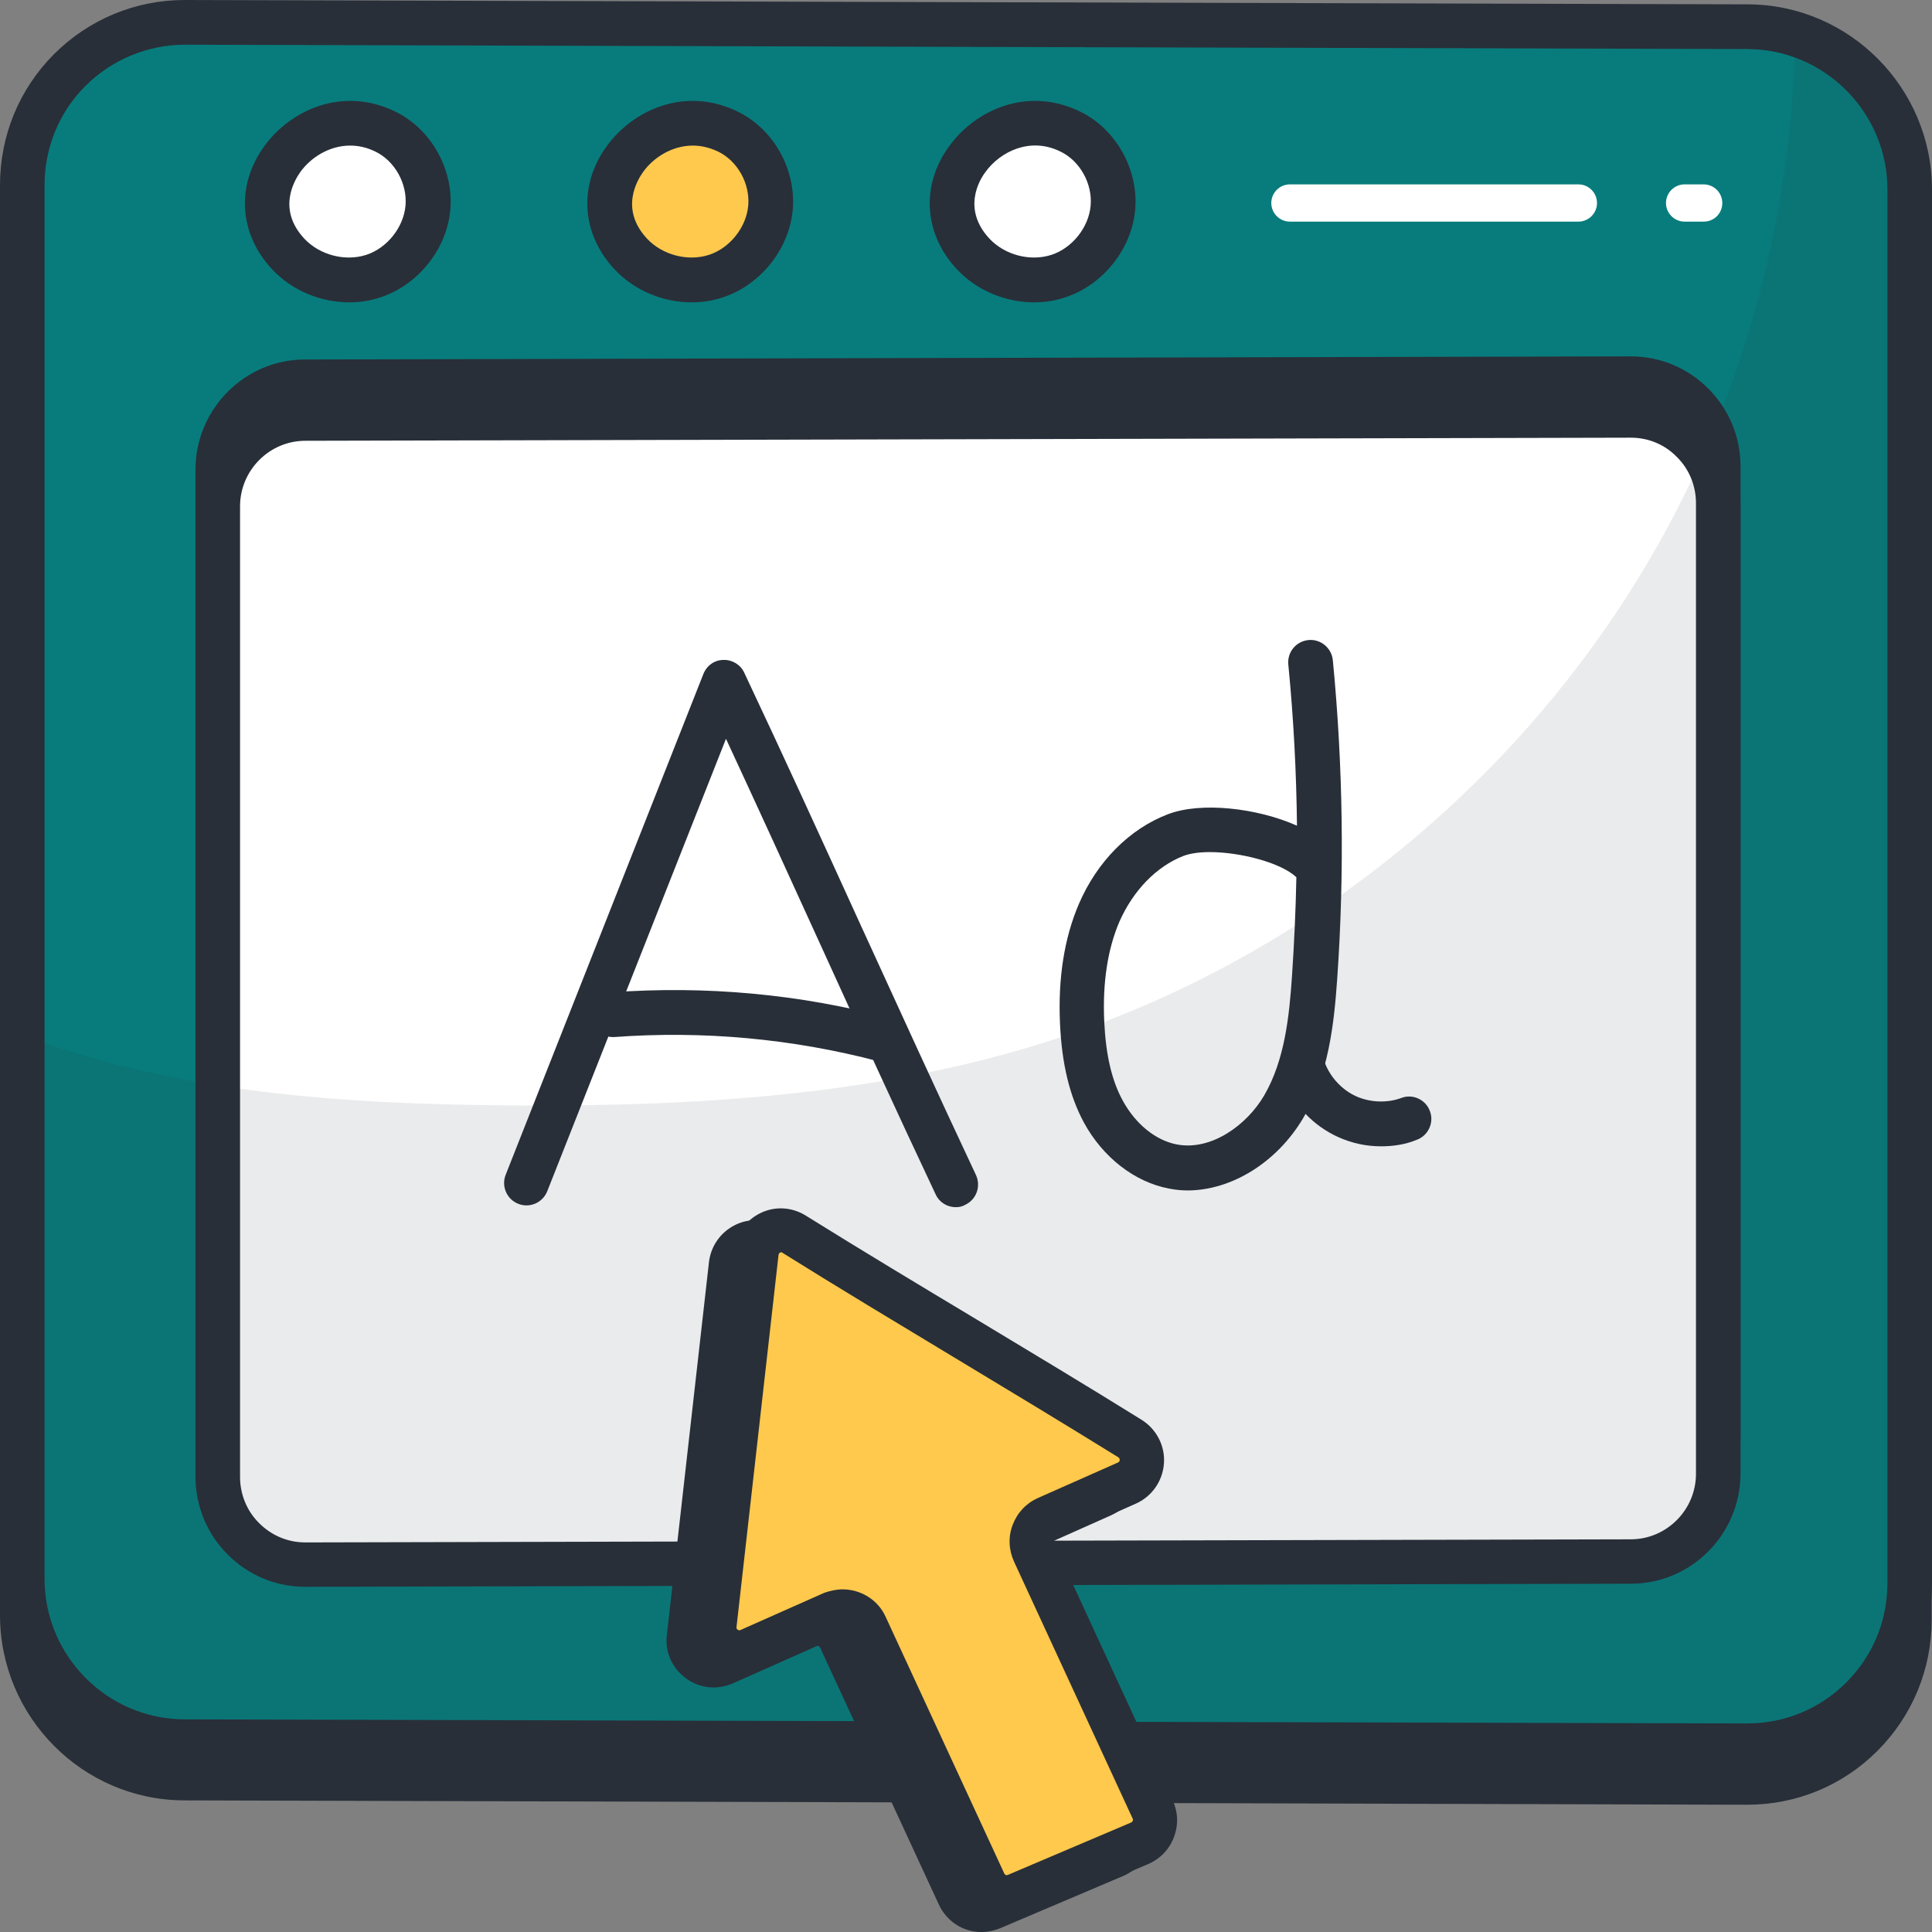
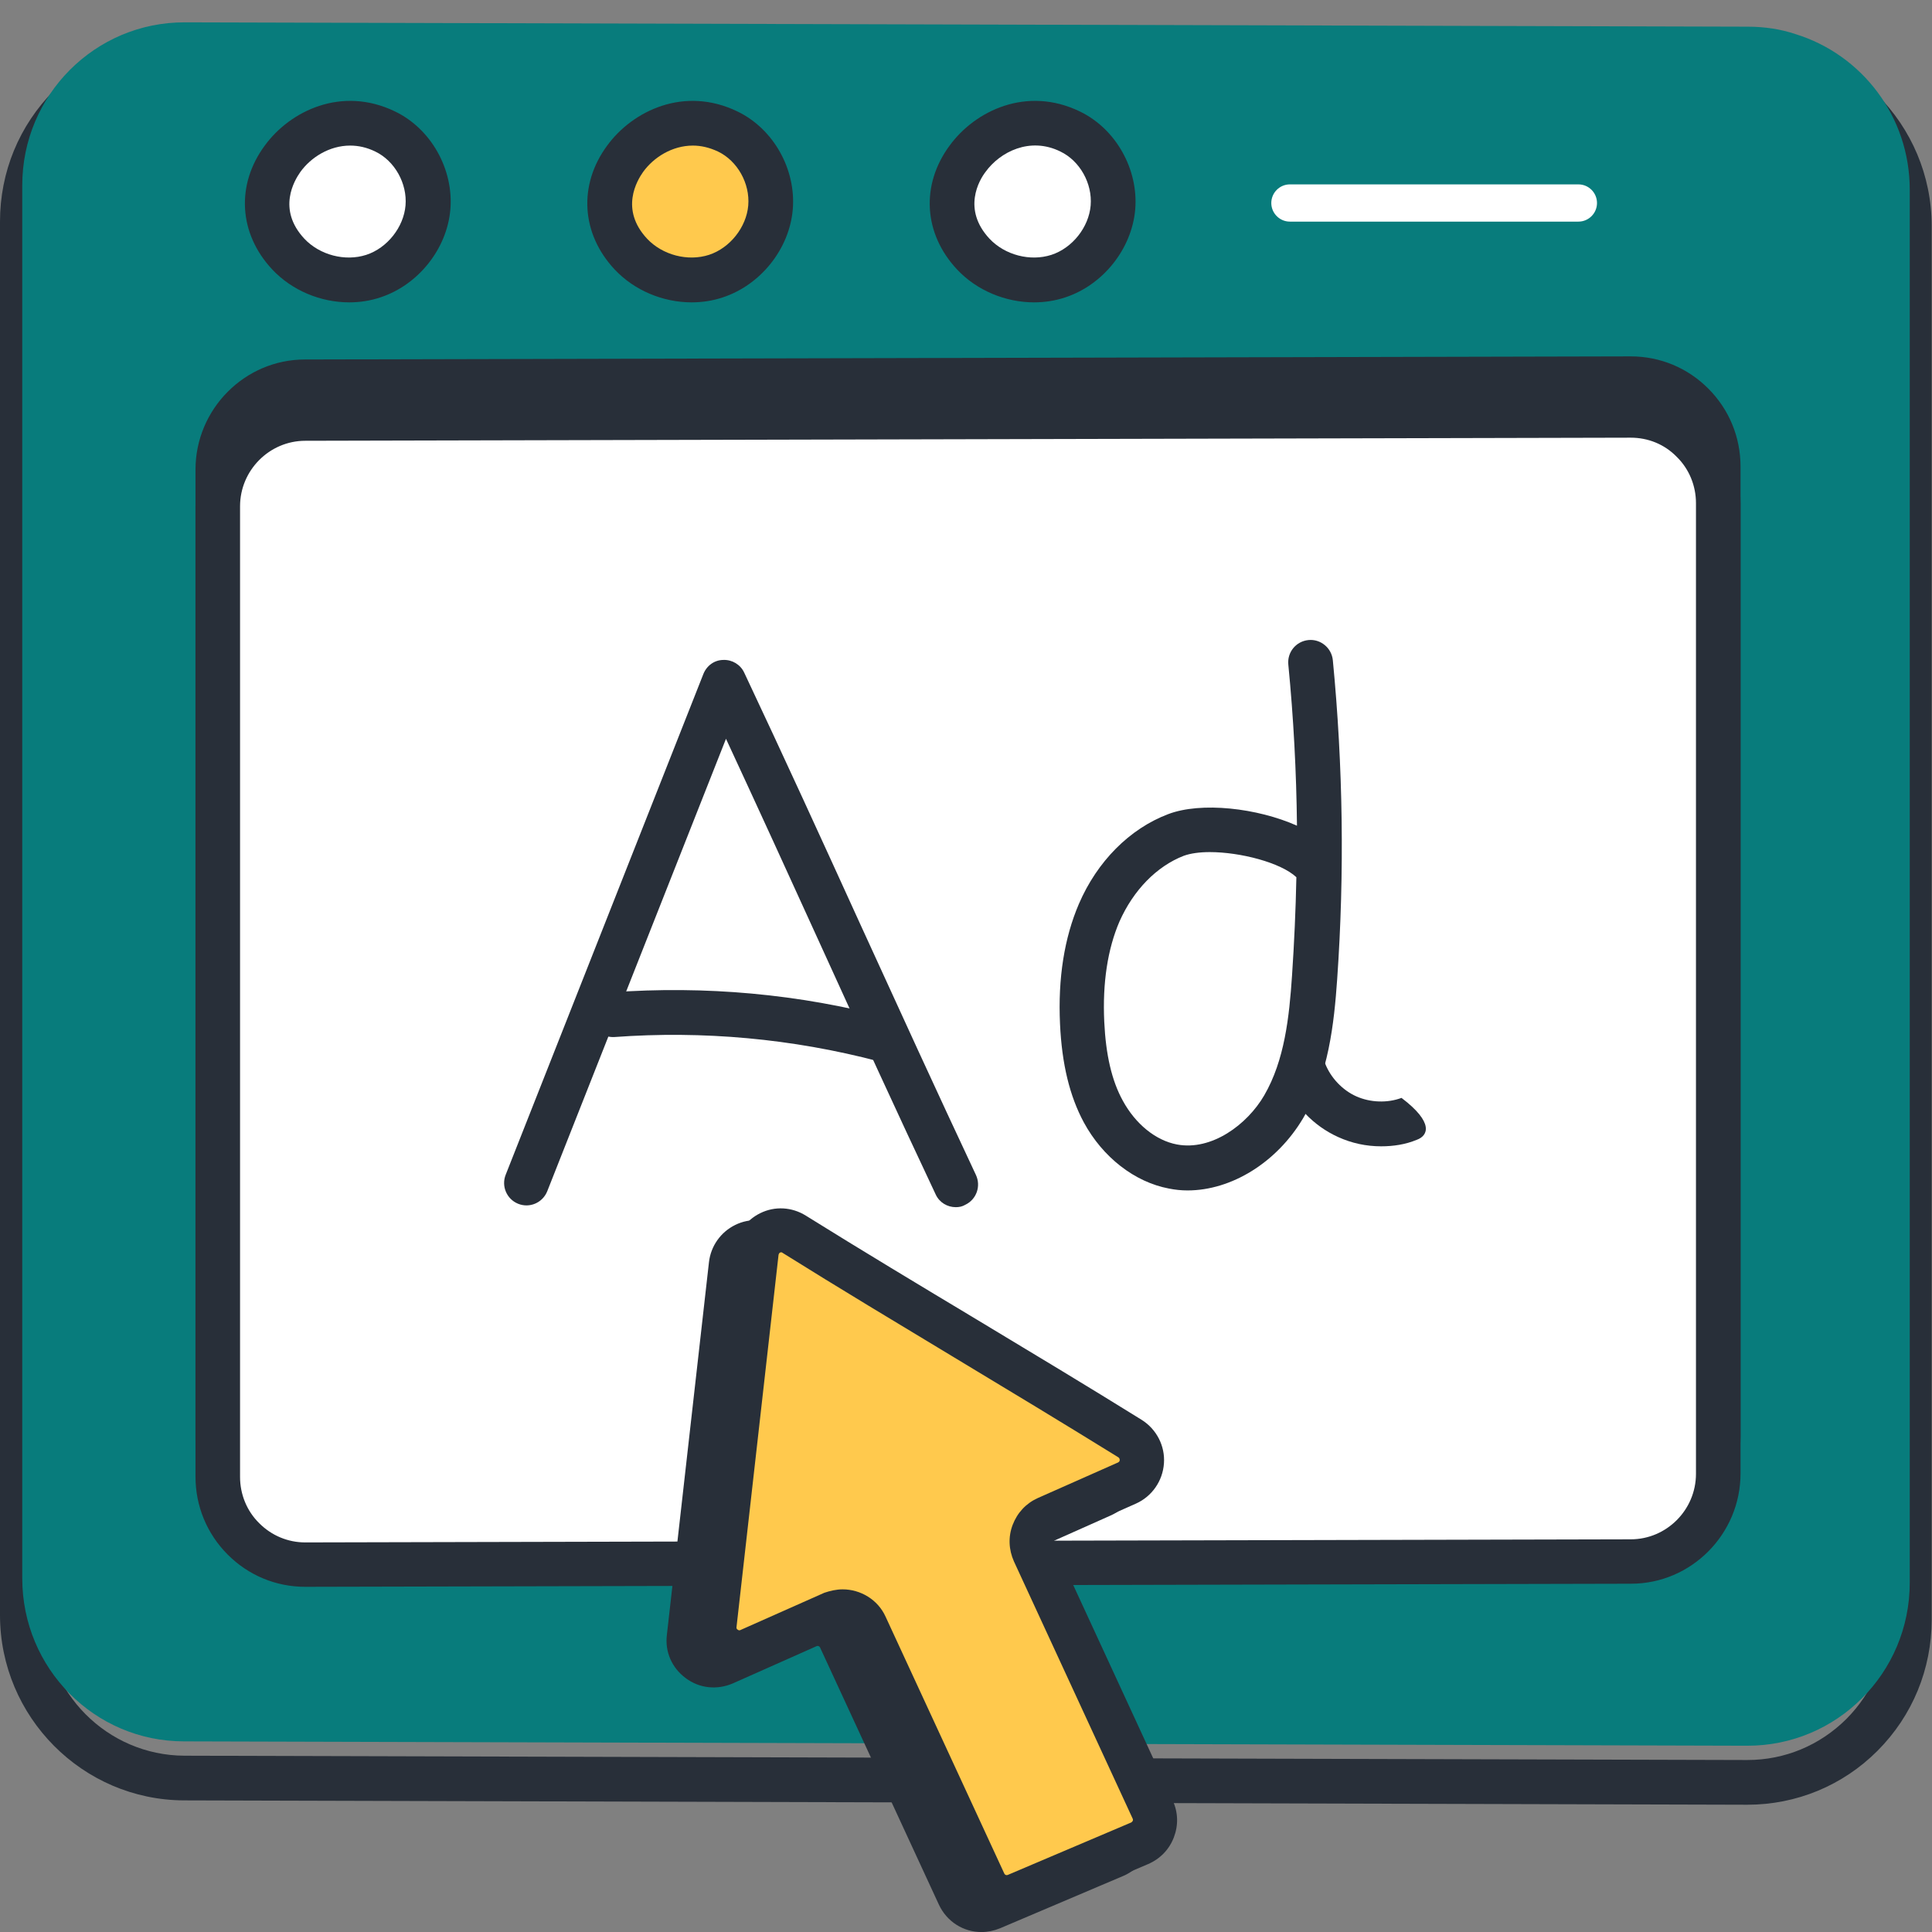
<svg xmlns="http://www.w3.org/2000/svg" width="48" height="48" viewBox="0 0 48 48" fill="none">
  <rect x="0" y="0" width="48" height="48" fill="#808080" stroke="none" />
-   <path d="M43.404 44.282L4.572 44.174C2.351 44.167 0.553 42.354 0.553 40.125V5.506C0.553 3.269 2.367 1.449 4.595 1.457L43.427 1.565C45.648 1.573 47.447 3.385 47.447 5.614V40.233C47.447 42.47 45.633 44.29 43.404 44.282Z" fill="#282F39" />
  <path d="M43.412 44.838C43.404 44.838 43.404 44.838 43.397 44.838L4.573 44.73C2.052 44.722 0 42.656 0 40.126V5.506C0 4.273 0.476 3.116 1.345 2.244C2.213 1.38 3.358 0.902 4.58 0.902H4.596L43.42 1.01C45.94 1.018 47.992 3.085 47.992 5.614V40.234C47.992 41.468 47.516 42.625 46.648 43.496C45.787 44.36 44.634 44.838 43.412 44.838ZM4.588 2.013C3.658 2.013 2.79 2.375 2.129 3.031C1.468 3.694 1.107 4.573 1.107 5.506V40.126C1.107 42.046 2.667 43.612 4.58 43.62L43.404 43.727H43.412C44.342 43.727 45.21 43.365 45.871 42.709C46.532 42.046 46.893 41.175 46.893 40.234V5.614C46.893 3.694 45.333 2.129 43.42 2.121L4.596 2.013H4.588Z" fill="#282F39" />
  <path d="M47.447 4.712V39.323C47.447 41.568 45.633 43.38 43.404 43.372L4.572 43.264C2.351 43.264 0.553 41.452 0.553 39.215V4.604C0.553 2.359 2.367 0.547 4.595 0.555L43.427 0.663C43.842 0.663 44.242 0.724 44.611 0.848C46.255 1.357 47.447 2.891 47.447 4.712Z" fill="#087C7C" />
  <path d="M40.515 37.89L7.585 37.967C6.379 37.967 5.403 36.988 5.403 35.785V11.669C5.403 10.466 6.371 9.486 7.57 9.486L40.5 9.409C41.706 9.409 42.682 10.389 42.682 11.592V35.707C42.69 36.91 41.721 37.882 40.515 37.89Z" fill="#282F39" />
  <path d="M7.585 38.522C6.855 38.522 6.171 38.236 5.656 37.72C5.141 37.203 4.857 36.517 4.857 35.784V11.668C4.857 10.165 6.079 8.931 7.577 8.931L40.507 8.854H40.515C41.245 8.854 41.929 9.139 42.444 9.656C42.959 10.172 43.243 10.859 43.243 11.591V35.707C43.243 37.211 42.021 38.445 40.523 38.445L7.585 38.522ZM40.515 9.964L7.585 10.041C6.694 10.041 5.964 10.774 5.964 11.668V35.784C5.964 36.216 6.133 36.632 6.44 36.933C6.747 37.242 7.162 37.419 7.593 37.411L40.523 37.334C41.414 37.334 42.144 36.602 42.144 35.707V11.591C42.144 11.159 41.975 10.743 41.668 10.442C41.353 10.134 40.945 9.964 40.515 9.964Z" fill="#282F39" />
  <path d="M40.515 38.344L7.585 38.421C6.379 38.421 5.403 37.442 5.403 36.239V12.123C5.403 10.92 6.371 9.94 7.57 9.94L40.5 9.863C41.706 9.863 42.682 10.843 42.682 12.046V36.161C42.69 37.365 41.721 38.344 40.515 38.344Z" fill="white" />
-   <path d="M43.412 43.928C43.404 43.928 43.404 43.928 43.397 43.928L4.573 43.82C2.052 43.812 0 41.745 0 39.216V4.604C0 3.37 0.476 2.213 1.345 1.342C2.213 0.478 3.366 0 4.588 0H4.603L43.428 0.108C45.948 0.116 48 2.183 48 4.712V39.332C48 40.566 47.523 41.722 46.655 42.594C45.787 43.45 44.634 43.928 43.412 43.928ZM43.404 42.818C44.35 42.818 45.21 42.455 45.871 41.8C46.532 41.136 46.893 40.265 46.893 39.324V4.712C46.893 2.792 45.333 1.226 43.42 1.219L4.596 1.111C3.681 1.111 2.79 1.473 2.129 2.129C1.468 2.784 1.107 3.671 1.107 4.604V39.224C1.107 41.144 2.667 42.709 4.58 42.717L43.404 42.818Z" fill="#282F39" />
  <path d="M7.585 39.424C6.855 39.424 6.171 39.139 5.656 38.622C5.141 38.105 4.857 37.419 4.857 36.687V12.571C4.857 11.067 6.079 9.833 7.577 9.833L40.507 9.756H40.515C41.245 9.756 41.929 10.041 42.444 10.558C42.959 11.075 43.243 11.761 43.243 12.494V36.609C43.243 38.113 42.021 39.347 40.523 39.347L7.585 39.424ZM40.515 10.874L7.585 10.951C6.694 10.951 5.964 11.684 5.964 12.579V36.694C5.964 37.126 6.133 37.542 6.44 37.843C6.747 38.152 7.155 38.321 7.585 38.321L40.515 38.244C41.406 38.244 42.136 37.512 42.136 36.617V12.501C42.136 12.069 41.967 11.653 41.66 11.352C41.353 11.036 40.945 10.874 40.515 10.874Z" fill="#282F39" />
  <path d="M7.162 6.308C7.685 6.871 8.546 7.095 9.276 6.856C10.006 6.617 10.567 5.923 10.636 5.152C10.705 4.38 10.259 3.594 9.575 3.262C7.7 2.352 5.648 4.696 7.162 6.308Z" fill="white" />
  <path d="M8.676 7.512C7.969 7.512 7.255 7.219 6.763 6.694C5.933 5.807 5.856 4.596 6.578 3.617C7.208 2.753 8.492 2.129 9.814 2.769C10.713 3.201 11.274 4.211 11.189 5.206C11.105 6.185 10.39 7.08 9.452 7.388C9.199 7.473 8.938 7.512 8.676 7.512ZM8.699 3.617C8.184 3.617 7.723 3.91 7.462 4.273C7.316 4.481 6.878 5.198 7.562 5.931C7.946 6.339 8.576 6.501 9.099 6.332C9.621 6.162 10.029 5.645 10.075 5.105C10.121 4.558 9.806 3.995 9.322 3.764C9.114 3.663 8.907 3.617 8.699 3.617Z" fill="#282F39" />
  <path d="M15.669 6.308C16.192 6.871 17.053 7.095 17.783 6.856C18.513 6.617 19.074 5.923 19.143 5.152C19.212 4.38 18.767 3.594 18.082 3.262C16.207 2.352 14.163 4.696 15.669 6.308Z" fill="#FFC94D" />
  <path d="M17.183 7.512C16.476 7.512 15.762 7.219 15.27 6.694C14.44 5.807 14.363 4.596 15.085 3.617C15.716 2.753 16.999 2.129 18.321 2.769C19.22 3.201 19.781 4.211 19.696 5.206C19.612 6.185 18.897 7.08 17.959 7.388C17.706 7.473 17.445 7.512 17.183 7.512ZM17.214 3.617C16.699 3.617 16.238 3.91 15.977 4.273C15.831 4.481 15.393 5.198 16.077 5.931C16.461 6.339 17.091 6.501 17.614 6.332C18.136 6.162 18.544 5.645 18.59 5.105C18.636 4.558 18.321 3.995 17.837 3.764C17.621 3.663 17.414 3.617 17.214 3.617Z" fill="#282F39" />
  <path d="M24.184 6.308C24.707 6.871 25.568 7.095 26.298 6.856C27.028 6.617 27.589 5.923 27.658 5.152C27.727 4.38 27.282 3.594 26.598 3.262C24.715 2.352 22.671 4.696 24.184 6.308Z" fill="white" />
  <path d="M25.691 7.512C24.984 7.512 24.269 7.219 23.777 6.694C22.947 5.807 22.87 4.596 23.593 3.617C24.223 2.753 25.506 2.129 26.828 2.769C27.727 3.201 28.288 4.211 28.204 5.206C28.119 6.185 27.404 7.08 26.467 7.388C26.213 7.473 25.952 7.512 25.691 7.512ZM24.584 5.931C24.968 6.339 25.598 6.501 26.121 6.332C26.644 6.162 27.051 5.645 27.097 5.105C27.143 4.558 26.828 3.995 26.344 3.764C25.591 3.393 24.845 3.771 24.484 4.273C24.33 4.473 23.9 5.198 24.584 5.931Z" fill="#282F39" />
  <path d="M23.746 29.992C23.539 29.992 23.339 29.877 23.247 29.676C22.286 27.64 21.31 25.504 20.365 23.429C19.604 21.756 18.813 20.028 18.037 18.355L13.595 29.599C13.479 29.884 13.157 30.023 12.872 29.907C12.588 29.792 12.45 29.468 12.565 29.183L17.476 16.743C17.56 16.535 17.752 16.396 17.975 16.396C18.19 16.388 18.398 16.512 18.49 16.712C19.451 18.748 20.427 20.884 21.372 22.959C22.317 25.026 23.293 27.162 24.246 29.19C24.377 29.468 24.261 29.799 23.985 29.931C23.908 29.977 23.831 29.992 23.746 29.992Z" fill="#282F39" />
  <path d="M21.963 26.382C21.917 26.382 21.871 26.374 21.825 26.367C19.681 25.804 17.468 25.603 15.262 25.765C14.955 25.781 14.694 25.557 14.671 25.248C14.648 24.94 14.878 24.678 15.185 24.655C17.522 24.485 19.85 24.693 22.117 25.295C22.409 25.372 22.594 25.673 22.509 25.973C22.432 26.212 22.209 26.382 21.963 26.382Z" fill="#282F39" />
  <path d="M29.503 29.576C29.349 29.576 29.195 29.56 29.041 29.529C28.188 29.368 27.397 28.751 26.928 27.887C26.575 27.231 26.382 26.437 26.336 25.442C26.282 24.301 26.444 23.298 26.805 22.457C27.259 21.401 28.065 20.591 29.018 20.229C29.841 19.913 31.239 20.075 32.223 20.514C32.208 19.172 32.138 17.838 32.008 16.512C31.977 16.203 32.2 15.933 32.507 15.902C32.807 15.871 33.084 16.095 33.114 16.404C33.368 19.026 33.406 21.694 33.222 24.324C33.145 25.434 33.007 26.699 32.377 27.779C31.723 28.882 30.594 29.576 29.503 29.576ZM30.056 21.17C29.802 21.17 29.579 21.201 29.41 21.262C28.734 21.524 28.158 22.118 27.812 22.897C27.52 23.576 27.389 24.416 27.435 25.388C27.474 26.206 27.62 26.846 27.896 27.347C28.211 27.925 28.711 28.334 29.241 28.434C30.102 28.596 30.986 27.941 31.408 27.216C31.916 26.344 32.031 25.265 32.1 24.239C32.154 23.429 32.192 22.612 32.208 21.794C31.823 21.432 30.817 21.17 30.056 21.17Z" fill="#282F39" />
-   <path d="M34.313 28.48C33.944 28.48 33.583 28.403 33.245 28.249C32.63 27.971 32.138 27.455 31.892 26.822C31.777 26.537 31.923 26.213 32.207 26.105C32.492 25.989 32.815 26.136 32.922 26.421C33.06 26.776 33.352 27.085 33.698 27.239C34.044 27.393 34.467 27.409 34.82 27.277C35.105 27.169 35.427 27.324 35.527 27.609C35.635 27.894 35.481 28.218 35.197 28.319C34.92 28.434 34.62 28.48 34.313 28.48Z" fill="#282F39" />
+   <path d="M34.313 28.48C33.944 28.48 33.583 28.403 33.245 28.249C32.63 27.971 32.138 27.455 31.892 26.822C31.777 26.537 31.923 26.213 32.207 26.105C32.492 25.989 32.815 26.136 32.922 26.421C33.06 26.776 33.352 27.085 33.698 27.239C34.044 27.393 34.467 27.409 34.82 27.277C35.635 27.894 35.481 28.218 35.197 28.319C34.92 28.434 34.62 28.48 34.313 28.48Z" fill="#282F39" />
  <g opacity="0.1">
-     <path d="M47.447 4.712V39.324C47.447 41.568 45.633 43.381 43.404 43.373L4.572 43.265C2.351 43.265 0.553 41.453 0.553 39.216V25.704C1.16 25.936 1.775 26.144 2.405 26.314C5.694 27.239 9.145 27.432 12.557 27.463C17.191 27.501 21.894 27.239 26.298 25.789C32.815 23.653 38.425 18.879 41.598 12.787C43.512 9.116 44.534 4.982 44.603 0.833C46.255 1.357 47.447 2.892 47.447 4.712Z" fill="#282F39" />
-   </g>
+     </g>
  <path d="M27.366 37.142L25.368 38.029C25.053 38.168 24.907 38.546 25.053 38.862L28.004 45.255C28.15 45.571 28.004 45.957 27.681 46.088L24.615 47.392C24.307 47.523 23.946 47.384 23.808 47.083L20.857 40.697C20.711 40.389 20.35 40.25 20.042 40.389L17.96 41.314C17.522 41.507 17.038 41.152 17.091 40.674C17.437 37.589 17.791 34.505 18.136 31.42C18.19 30.965 18.69 30.718 19.074 30.965C21.825 32.677 24.661 34.335 27.42 36.039C27.866 36.301 27.819 36.934 27.366 37.142Z" fill="#282F39" />
  <path d="M24.384 48.001C23.938 48.001 23.523 47.746 23.324 47.315L20.373 40.929C20.357 40.898 20.319 40.883 20.288 40.898L18.206 41.824C17.814 41.993 17.375 41.947 17.037 41.693C16.692 41.438 16.515 41.037 16.569 40.613L17.614 31.358C17.66 30.957 17.906 30.61 18.267 30.433C18.628 30.255 19.051 30.279 19.397 30.494C20.795 31.366 22.248 32.237 23.646 33.078C24.991 33.888 26.39 34.728 27.742 35.569C28.111 35.8 28.326 36.217 28.296 36.649C28.265 37.088 27.996 37.474 27.596 37.651L25.606 38.538C25.591 38.546 25.575 38.561 25.568 38.577C25.56 38.592 25.56 38.615 25.568 38.631L28.519 45.024C28.657 45.317 28.665 45.641 28.549 45.942C28.434 46.243 28.211 46.474 27.912 46.605L24.845 47.908C24.692 47.97 24.538 48.001 24.384 48.001ZM20.303 39.78C20.749 39.78 21.18 40.034 21.372 40.459L24.323 46.844C24.338 46.875 24.377 46.89 24.407 46.875L27.474 45.572C27.489 45.564 27.504 45.548 27.512 45.533C27.52 45.518 27.52 45.495 27.512 45.479L24.561 39.086C24.43 38.793 24.415 38.477 24.53 38.176C24.645 37.875 24.861 37.644 25.153 37.513L27.143 36.626C27.151 36.618 27.181 36.61 27.181 36.564C27.181 36.525 27.158 36.51 27.151 36.502C25.806 35.669 24.415 34.829 23.07 34.019C21.664 33.171 20.211 32.299 18.805 31.42C18.797 31.412 18.774 31.397 18.743 31.412C18.713 31.428 18.713 31.451 18.705 31.466L17.66 40.721C17.66 40.728 17.652 40.759 17.691 40.782C17.721 40.806 17.744 40.798 17.76 40.79L19.842 39.865C19.988 39.818 20.15 39.78 20.303 39.78Z" fill="#282F39" />
  <path d="M27.996 36.849L25.998 37.736C25.683 37.875 25.537 38.253 25.683 38.569L28.634 44.962C28.78 45.279 28.634 45.664 28.311 45.795L25.245 47.099C24.938 47.23 24.576 47.091 24.438 46.79L21.487 40.404C21.341 40.096 20.98 39.957 20.672 40.096L18.59 41.021C18.152 41.214 17.668 40.859 17.721 40.381C18.067 37.297 18.421 34.212 18.767 31.127C18.82 30.672 19.32 30.425 19.704 30.672C22.455 32.384 25.291 34.042 28.05 35.746C28.503 36.008 28.457 36.641 27.996 36.849Z" fill="#FFC94D" />
  <path d="M25.014 47.708C24.569 47.708 24.154 47.453 23.954 47.022L21.003 40.636C20.988 40.605 20.949 40.59 20.911 40.605L18.828 41.531C18.436 41.7 17.998 41.654 17.66 41.4C17.314 41.145 17.137 40.744 17.191 40.32L18.236 31.065C18.282 30.664 18.528 30.317 18.89 30.14C19.251 29.962 19.673 29.986 20.019 30.201C21.418 31.073 22.87 31.945 24.269 32.785C25.614 33.595 27.012 34.435 28.365 35.276C28.734 35.508 28.949 35.924 28.918 36.356C28.888 36.795 28.619 37.181 28.219 37.358L26.221 38.245C26.206 38.253 26.19 38.268 26.183 38.284C26.175 38.299 26.175 38.322 26.183 38.338L29.134 44.731C29.272 45.024 29.279 45.348 29.164 45.649C29.049 45.95 28.826 46.181 28.526 46.312L25.46 47.615C25.322 47.677 25.168 47.708 25.014 47.708ZM20.934 39.487C21.379 39.487 21.81 39.741 22.002 40.166L24.953 46.551C24.968 46.582 25.007 46.597 25.038 46.582L28.104 45.279C28.119 45.271 28.134 45.255 28.142 45.24C28.15 45.225 28.15 45.202 28.142 45.186L25.191 38.793C25.061 38.5 25.045 38.184 25.16 37.883C25.276 37.582 25.491 37.351 25.783 37.219L27.781 36.333C27.789 36.325 27.819 36.317 27.819 36.271C27.819 36.232 27.796 36.217 27.789 36.209C26.444 35.376 25.053 34.536 23.708 33.726C22.302 32.878 20.849 32.006 19.443 31.127C19.435 31.119 19.412 31.104 19.381 31.119C19.351 31.135 19.351 31.158 19.343 31.173L18.298 40.428C18.298 40.435 18.29 40.466 18.328 40.489C18.359 40.513 18.382 40.505 18.398 40.497L20.48 39.572C20.619 39.525 20.78 39.487 20.934 39.487Z" fill="#282F39" />
  <path d="M39.216 5.506H32.046C31.793 5.506 31.585 5.298 31.585 5.044C31.585 4.789 31.793 4.581 32.046 4.581H39.216C39.47 4.581 39.677 4.789 39.677 5.044C39.677 5.298 39.47 5.506 39.216 5.506Z" fill="white" />
-   <path d="M42.329 5.506H41.852C41.599 5.506 41.391 5.298 41.391 5.044C41.391 4.789 41.599 4.581 41.852 4.581H42.329C42.582 4.581 42.79 4.789 42.79 5.044C42.79 5.298 42.59 5.506 42.329 5.506Z" fill="white" />
</svg>